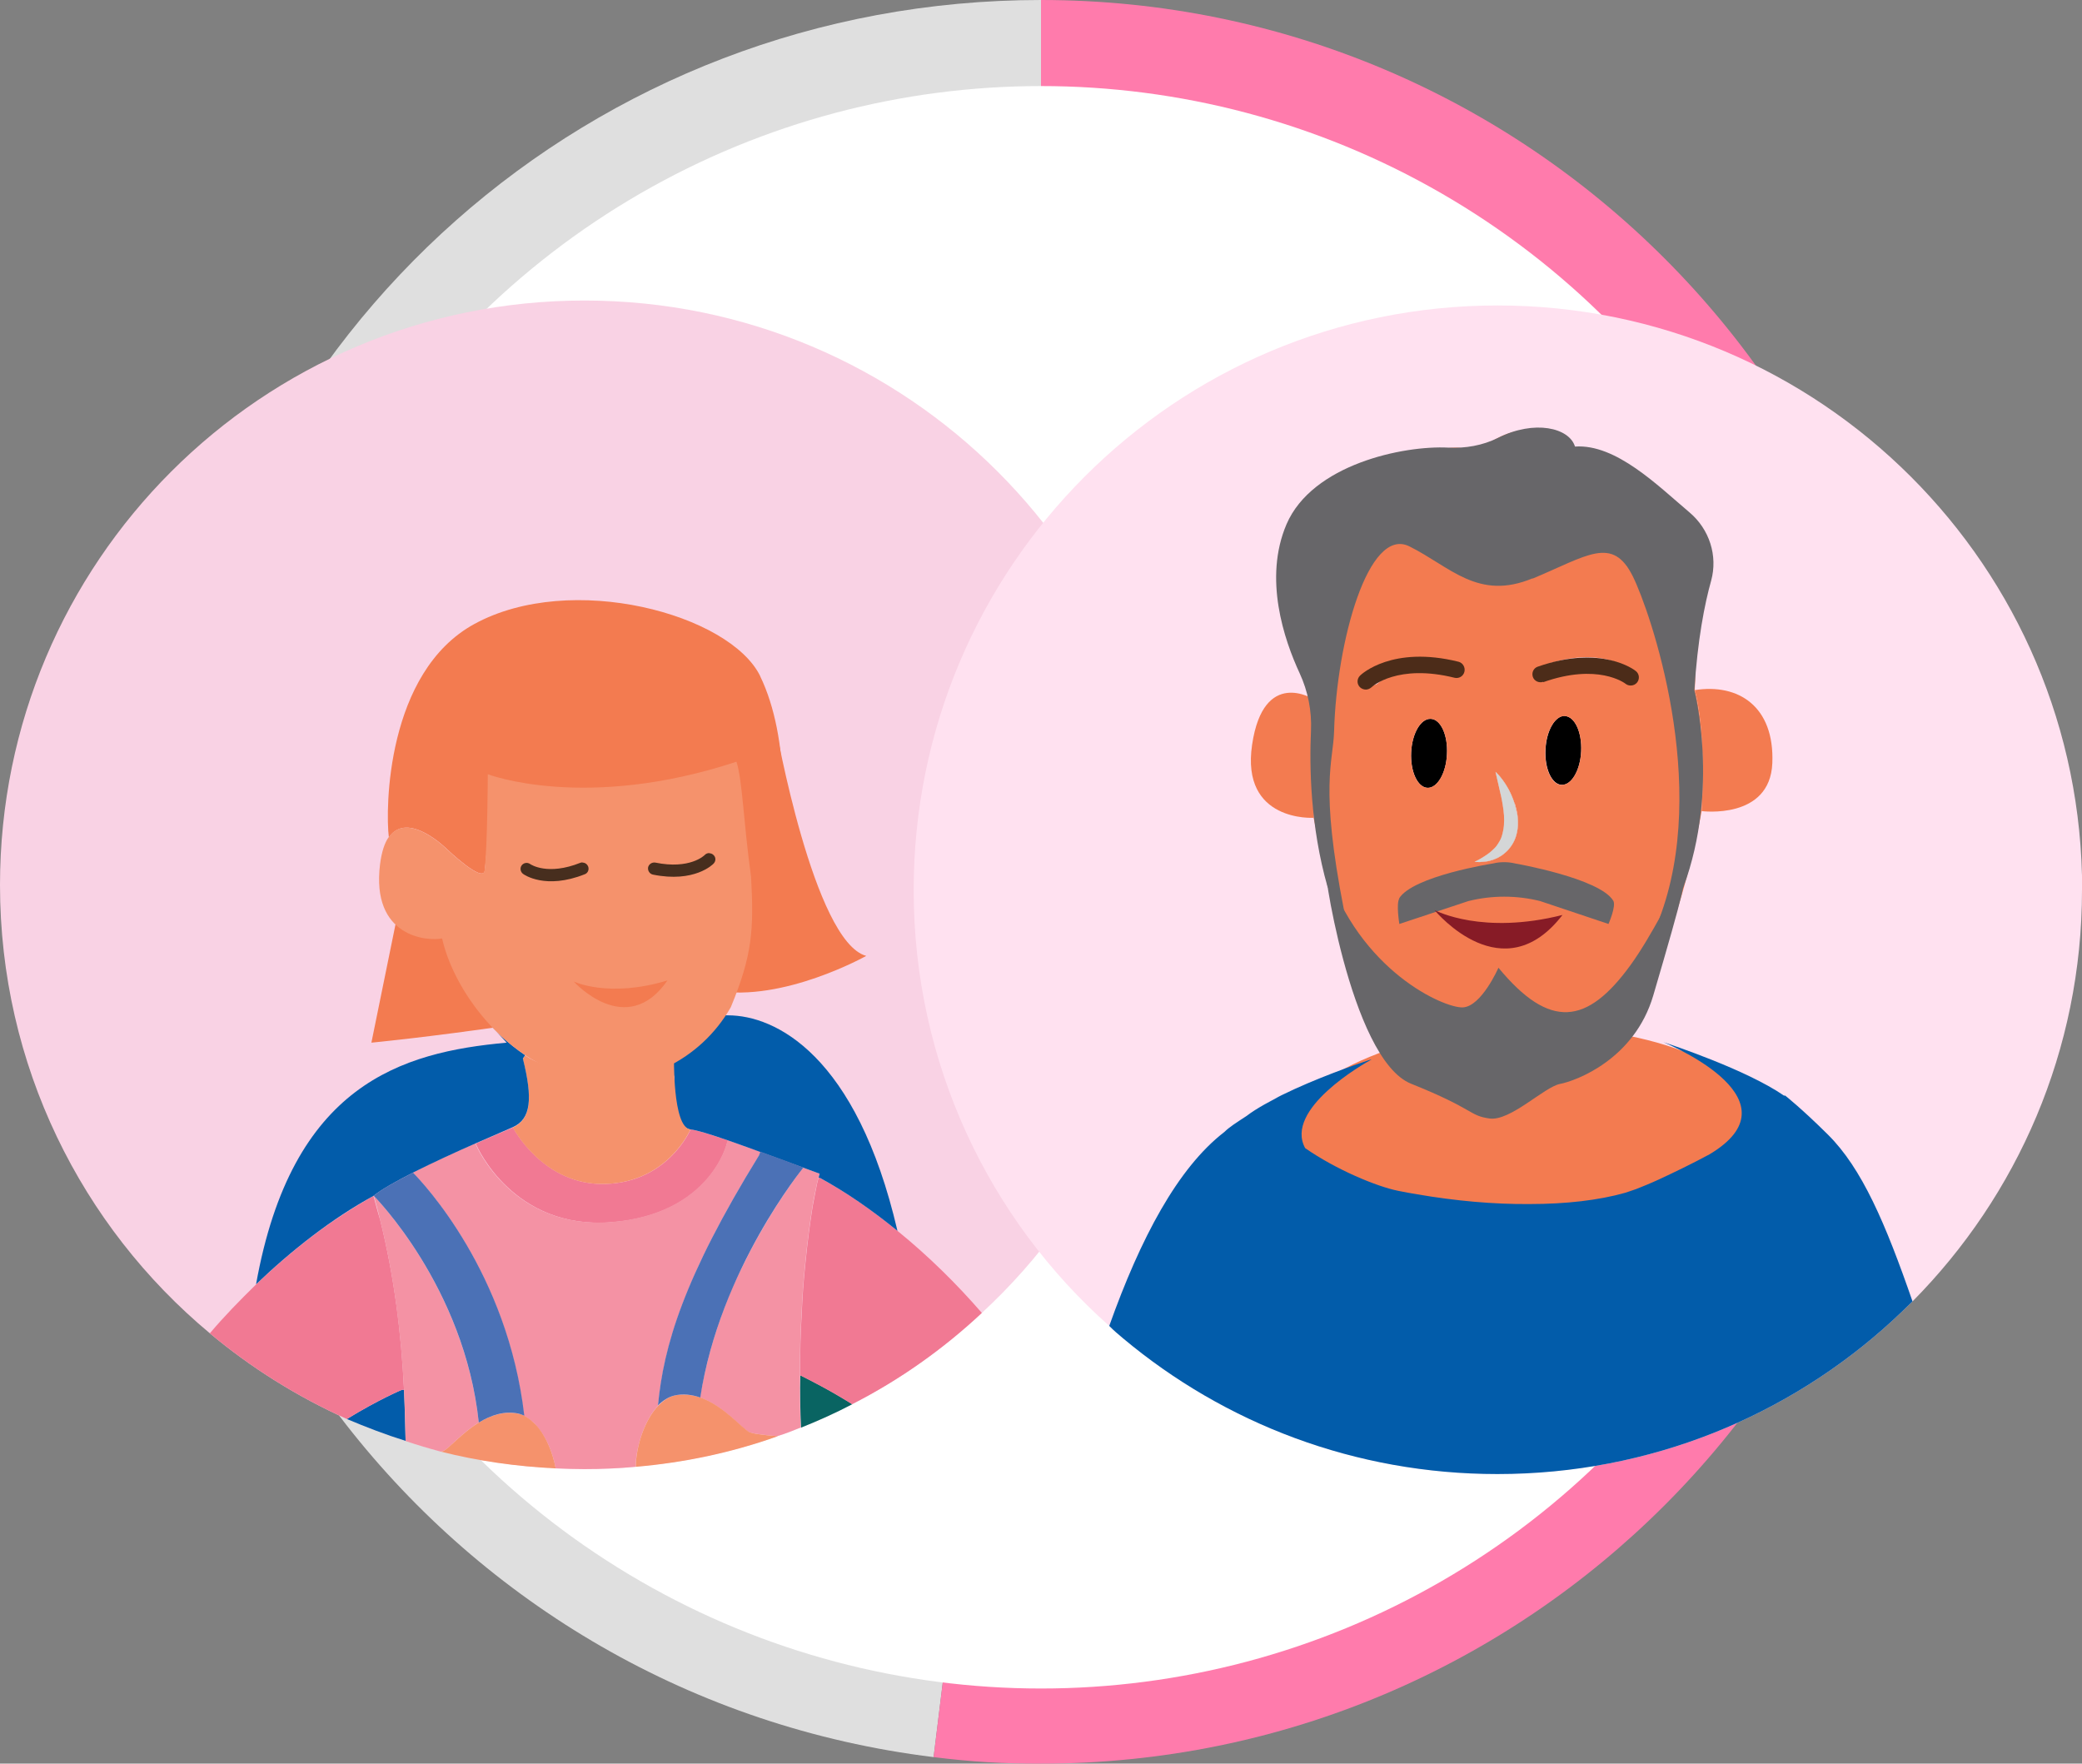
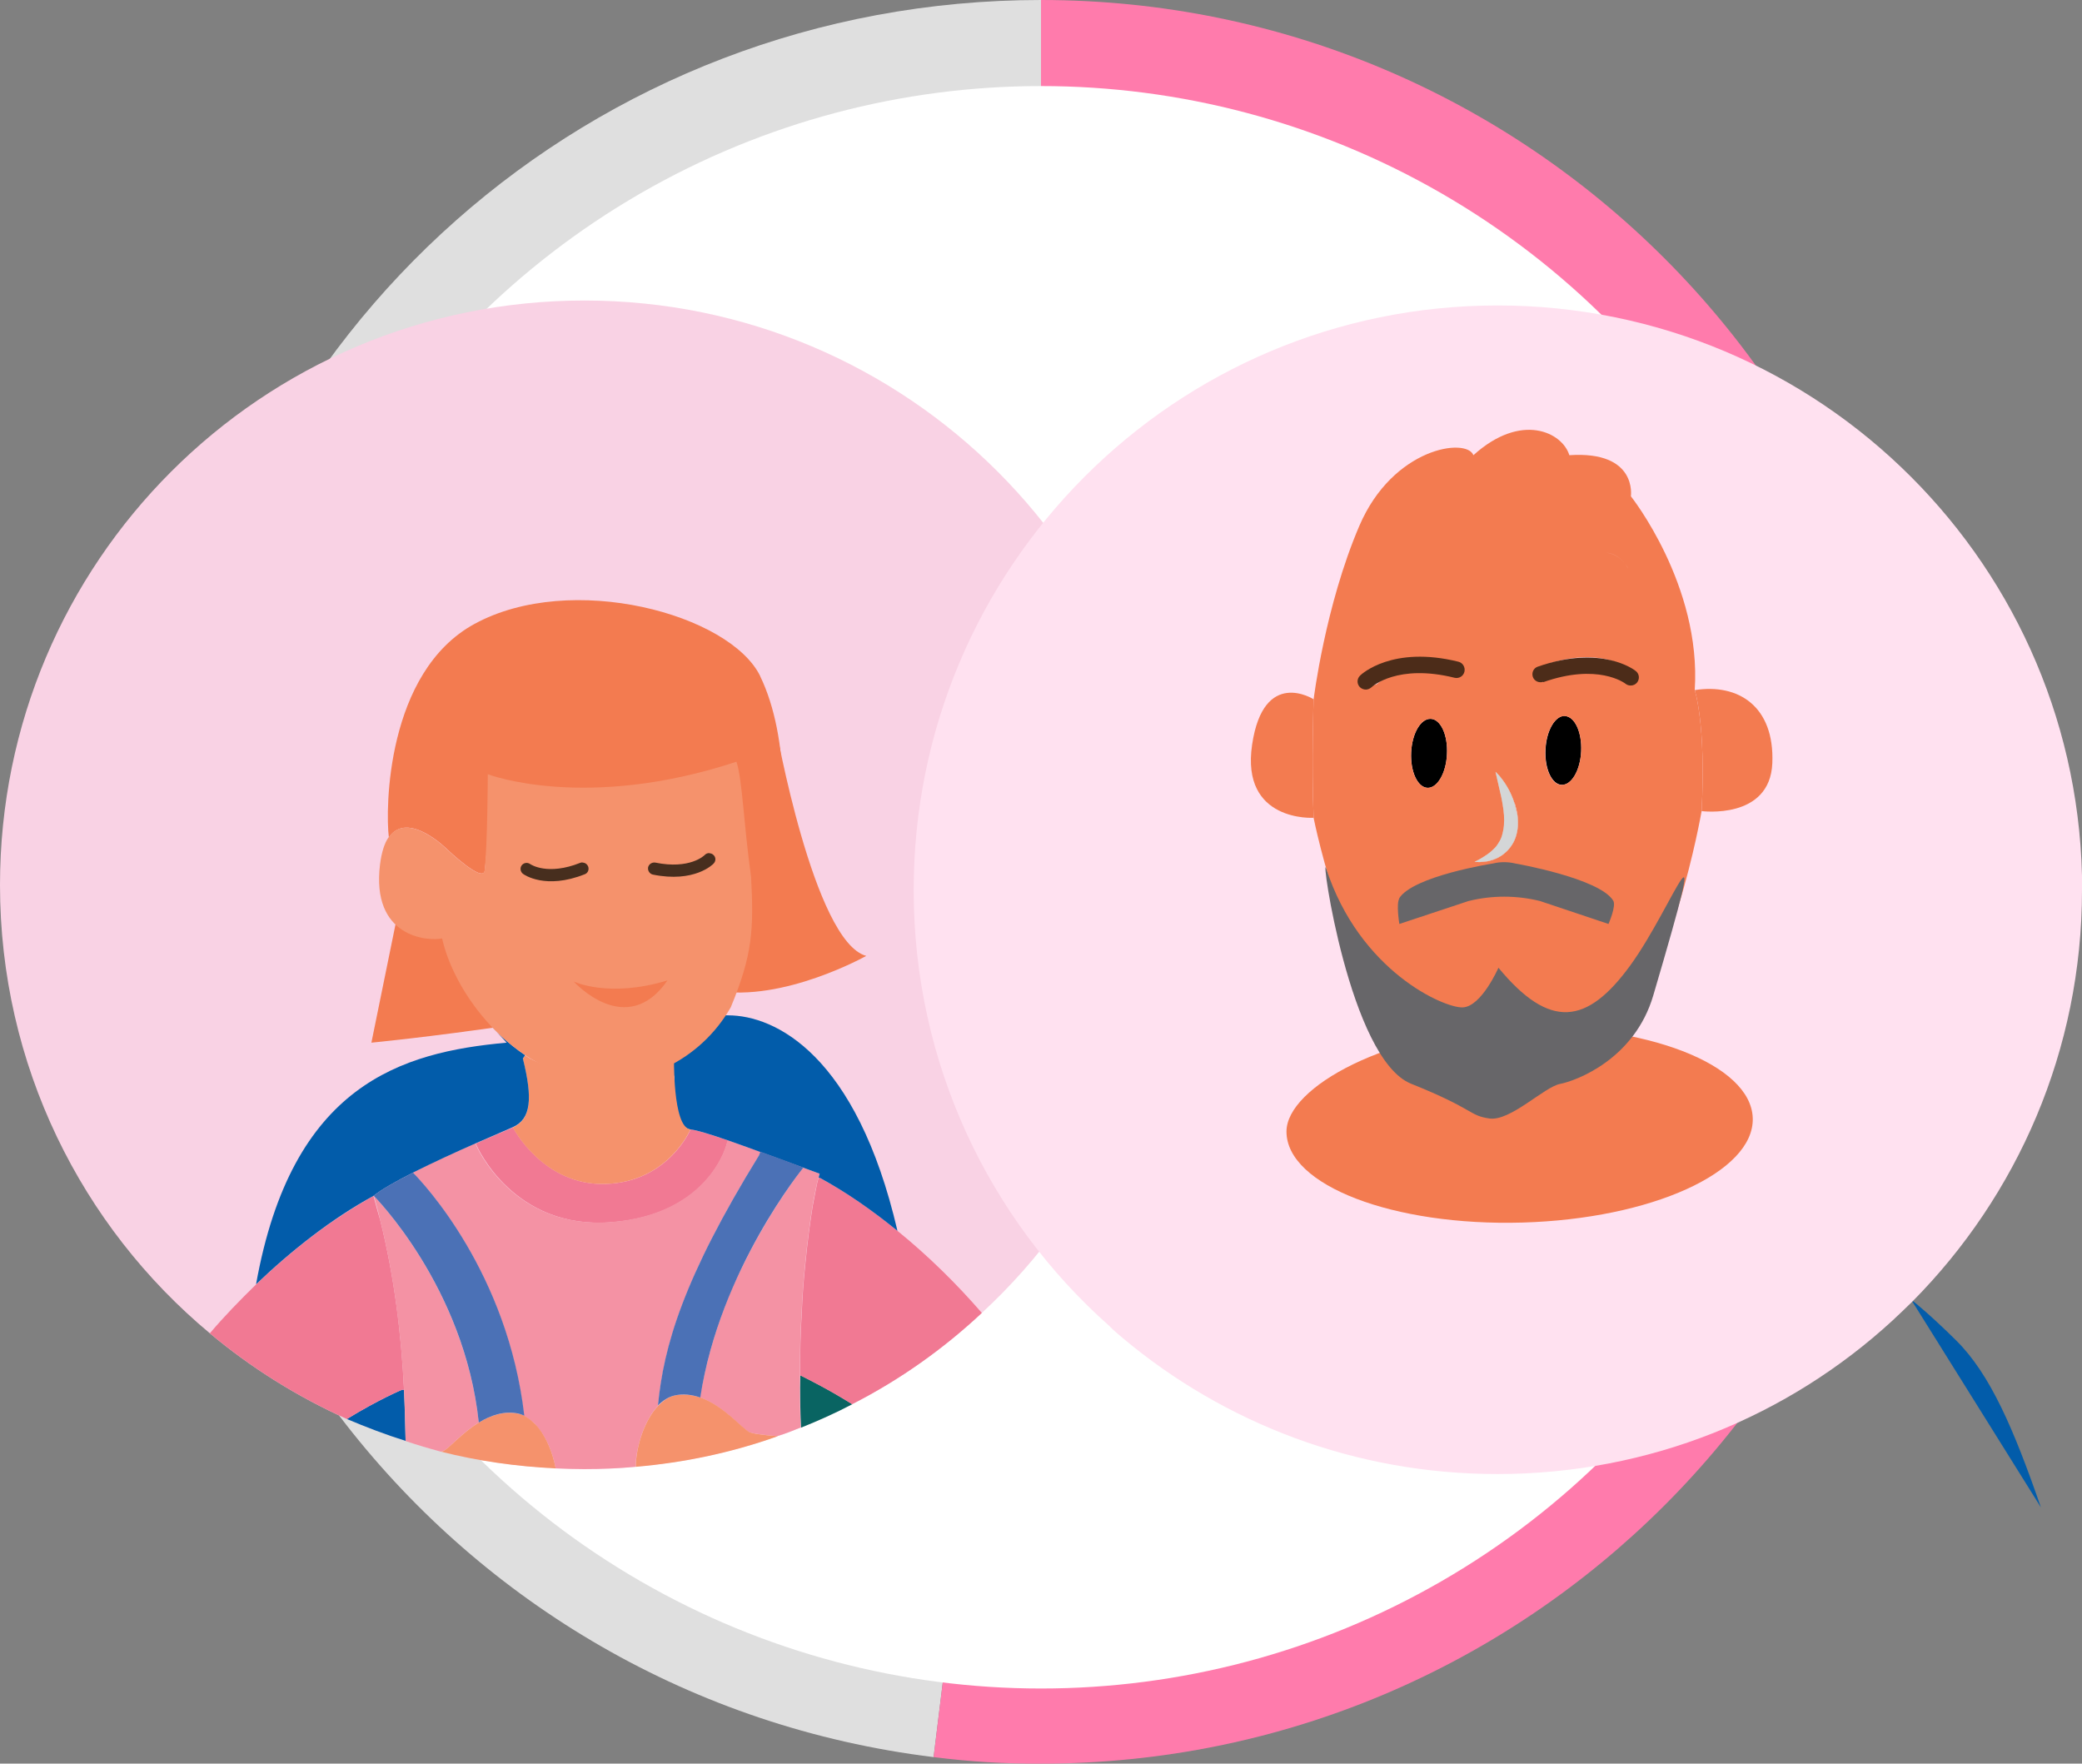
<svg xmlns="http://www.w3.org/2000/svg" viewBox="0 0 118.06 100">
  <rect x="0" y="0" width="118.06" height="100" fill="#808080" stroke="none" />
  <defs>
    <style>.cls-1,.cls-2{fill:#f37b50;}.cls-3{fill:#4c2c19;}.cls-4{fill:#fff;}.cls-5{fill:#096462;}.cls-6{fill:#f5926c;}.cls-7{fill:#4b71b6;}.cls-8{isolation:isolate;}.cls-9{fill:#025caa;}.cls-10{fill:#ff7bac;}.cls-11{fill:#472e1e;}.cls-12{fill:#1e1318;}.cls-13{fill:#d4d6d7;}.cls-13,.cls-2{mix-blend-mode:multiply;}.cls-14{fill:none;}.cls-15{fill:#ffe1f0;}.cls-16{fill:#f9d2e4;}.cls-17{fill:#f17993;}.cls-18{fill:#676669;}.cls-19{fill:#f492a4;}.cls-20{fill:#871b26;}.cls-21{fill:#dfdfdf;}</style>
  </defs>
  <g class="cls-8">
    <g id="Layer_2">
      <g id="Layer_1-2">
        <g>
          <path class="cls-21" d="M59.03,50l-6.09,49.63c-27.41-3.37-46.9-28.31-43.53-55.72C12.51,18.69,33.63,0,59.03,0V50Z" />
          <path class="cls-10" d="M59.03,50V0c27.61,0,50,22.39,50,50s-22.38,50-50,50c-2.21,0-3.9-.1-6.09-.37l6.09-49.63Z" />
        </g>
        <circle class="cls-4" cx="59.03" cy="50.31" r="45.43" />
        <g>
          <path class="cls-12" d="M29.85,47.04c-.08,0-.17-.03-.24-.1-.14-.13-.14-.34-.01-.48,.04-.04,1.08-1.12,3.44-.66,.19,.04,.31,.22,.27,.4-.04,.19-.22,.31-.4,.27-1.96-.38-2.77,.43-2.81,.46-.07,.07-.16,.1-.25,.1h0Z" />
          <path class="cls-12" d="M37.04,46.45c-.14,0-.26-.08-.32-.21-.07-.18,.01-.38,.19-.45,2.22-.91,3.45-.05,3.5-.02,.15,.11,.19,.33,.08,.48-.11,.15-.32,.19-.48,.08-.04-.03-1-.66-2.85,.09-.04,.02-.08,.03-.13,.03h0Z" />
          <path class="cls-16" d="M66.29,50.18c0,9.59-4.08,18.23-10.61,24.26-2.18,2.04-4.66,3.8-7.35,5.17-.93,.49-1.91,.93-2.91,1.33-.44,.18-.89,.36-1.33,.49-2.55,.91-5.24,1.49-8.04,1.73-.95,.09-1.93,.13-2.91,.13-.53,0-1.09-.02-1.62-.04h-.02c-2.24-.11-4.4-.42-6.5-.95-.67-.18-1.35-.38-2-.6-1.15-.36-2.24-.78-3.33-1.24-2.82-1.27-5.44-2.91-7.77-4.86C4.62,69.54,0,60.39,0,50.18,0,31.87,14.83,17.04,33.14,17.04s33.14,14.83,33.14,33.14Z" />
          <path class="cls-9" d="M23,81.7c-1.15-.36-2.24-.78-3.33-1.24,1.84-1.13,3.13-1.66,3.13-1.66h.11c.04,.98,.07,1.95,.09,2.91Z" />
          <path class="cls-5" d="M48.33,79.62c-.93,.49-1.91,.93-2.91,1.33-.04-1.04-.07-2.04-.04-2.97,.58,.29,1.64,.82,2.95,1.64Z" />
          <path class="cls-17" d="M55.67,74.45c-2.18,2.04-4.66,3.8-7.35,5.17-1.31-.82-2.38-1.35-2.95-1.64,0-1.24,.02-2.4,.09-3.44,.04-1.02,.11-1.95,.2-2.8,.13-1.38,.29-2.49,.42-3.33,.07-.33,.11-.6,.16-.84,.07-.38,.13-.64,.18-.8l.07,.02c1.53,.82,3,1.86,4.4,3,1.75,1.42,3.37,3.02,4.79,4.66Z" />
          <path class="cls-17" d="M41.28,64.66l-.06,.18s-.91,4-6.52,4.46c-5.61,.46-7.67-4.35-7.67-4.35l-.05-.11c.98-.43,1.78-.77,2.11-.91,0,0,1.72,3.32,5.26,3.2,3.55-.11,4.81-3.09,4.81-3.09,.32,.03,1.14,.29,2.12,.62h0Z" />
          <path class="cls-17" d="M22.91,78.8h-.11s-1.29,.53-3.13,1.66c-2.82-1.27-5.44-2.91-7.77-4.86,.8-.95,1.69-1.86,2.62-2.77,1.51-1.44,3.17-2.82,4.91-3.95,.58-.38,1.15-.73,1.75-1.07v.02c.13,.44,.24,.91,.38,1.35,.8,3.22,1.2,6.48,1.35,9.61Z" />
          <path class="cls-19" d="M27.15,80.66c-.91,.55-1.62,1.38-1.95,1.58-.04,.02-.11,.04-.2,.07-.67-.18-1.35-.38-2-.6-.02-.95-.04-1.93-.09-2.91-.16-3.13-.55-6.39-1.35-9.61-.11-.47-.22-.91-.36-1.38,0,0,5.13,5.15,5.95,12.85Z" />
          <path class="cls-19" d="M46.48,66.54s-.02,.07-.07,.22c-.04,.16-.11,.42-.18,.8-.04,.24-.11,.51-.16,.84-.13,.84-.29,1.95-.42,3.33-.09,.84-.16,1.78-.2,2.8-.07,1.04-.09,2.2-.09,3.44-.02,.93,0,1.93,.04,2.97-.44,.18-.89,.36-1.33,.49-.87-.07-1.47-.16-1.62-.24-.42-.24-1.44-1.49-2.75-1.95,.36-2.26,1.04-4.37,1.84-6.24,.33-.73,.67-1.42,1-2.06,1.02-1.93,2.02-3.4,2.57-4.15,.27-.38,.44-.58,.44-.58,.55,.2,.91,.33,.91,.33Z" />
          <path class="cls-19" d="M43.13,65.3v.02l-.09,.2c-4.31,6.97-5.39,10.83-5.73,14.19-.75,.8-1.24,2.26-1.27,3.46-.95,.09-1.93,.13-2.91,.13-.53,0-1.09-.02-1.62-.04-.16-.87-.51-1.73-1.02-2.33-.11-.16-.24-.29-.38-.38-.13-.11-.27-.2-.4-.27-.93-8.15-5.73-13.21-6.3-13.79,1.13-.58,2.46-1.18,3.55-1.66l.04,.11s2.06,4.82,7.68,4.35c5.59-.47,6.53-4.46,6.53-4.46l.04-.18c.16,.04,.55,.2,1.07,.38,.27,.09,.53,.18,.8,.27Z" />
          <path class="cls-6" d="M44.09,81.44c-2.55,.91-5.24,1.49-8.04,1.73,.02-1.2,.51-2.66,1.27-3.46,.29-.29,.58-.49,.91-.58,.53-.11,1.02-.04,1.49,.11,1.31,.47,2.33,1.71,2.75,1.95,.16,.09,.75,.18,1.62,.24Z" />
          <path class="cls-9" d="M50.89,69.79c-1.4-1.14-2.88-2.18-4.41-3.01h-.06c.03-.16,.06-.23,.06-.23,0,0-4.62-1.7-5.2-1.89-.98-.34-1.8-.59-2.12-.62-1.03-.11-.92-2.98-.92-2.98l-.39-1.22c1.44-.7,1.5-.74,2.36-2.27h1.07c2.68,0,7.29,2.23,9.61,12.22h0Z" />
          <path class="cls-7" d="M43.12,65.3c.92,.33,1.81,.66,2.44,.9,0,0-4.75,5.78-5.85,13.04-.47-.16-.97-.23-1.48-.11-.33,.08-.64,.28-.92,.56,.32-3.35,1.43-7.21,5.73-14.18l.08-.21Z" />
          <path class="cls-6" d="M38.22,59.84s-.1,4.08,.93,4.2c0,0-1.26,2.98-4.81,3.09-3.55,.12-5.26-3.2-5.26-3.2,1.03-.46,1.14-1.6,.57-3.89l.13-.19c1.41,.96,3.14,.68,5.16,.83,1.21,.09,2.3-.36,3.27-.83h0Z" />
          <path class="cls-6" d="M31.5,83.26c-2.24-.11-4.4-.42-6.5-.95,.09-.02,.16-.04,.2-.07,.33-.2,1.04-1.02,1.95-1.58,.67-.4,1.47-.69,2.29-.49,.09,.02,.2,.04,.29,.11,.13,.07,.27,.16,.4,.27s.27,.24,.38,.38c.49,.6,.84,1.47,1,2.33Z" />
          <path class="cls-9" d="M23.42,66.49c-.97,.49-1.8,.96-2.23,1.31-2.39,1.31-4.65,3.09-6.67,5.02,2.03-11.34,8.25-13.16,14.21-13.7l-1.41-1.54c.68,.82,1.5,1.6,2.46,2.25l-.13,.19c.57,2.29,.46,3.43-.57,3.89-.33,.15-1.13,.49-2.11,.92-1.1,.48-2.42,1.09-3.56,1.66h0Z" />
          <path class="cls-7" d="M29.73,80.27c-.1-.05-.2-.08-.3-.11-.82-.19-1.61,.09-2.28,.5-.81-7.71-5.96-12.86-5.96-12.86,.43-.36,1.26-.82,2.23-1.31,.58,.59,5.37,5.65,6.31,13.78h0Z" />
          <path class="cls-1" d="M22.45,52.3l-1.39,6.82s3.18-.3,8.03-1.01c4.85-.71-2.72-6.96-2.72-6.96l-3.91,1.15Z" />
          <path class="cls-1" d="M43.98,41.18s2.17,12.22,5.14,13.02c0,0-4.7,2.64-8.56,1.97-3.86-.67,0-17.92,0-17.92l3.42,2.93Z" />
          <path class="cls-1" d="M43.1,38.33c1.72,3.52,1.55,9.22,.44,10.68-.43-3.09-1.31-4.79-1.65-5.82-8.58,2.83-13.94,.89-13.94,.89,0,0-.29,3.73-.46,5.27-.08,.77-2.14-1.2-2.14-1.2,0,0-2.23-2.23-3.3-.67-.2-1.59-.15-9.37,4.85-12.1,5.49-3,14.49-.56,16.21,2.96h0Z" />
          <path class="cls-6" d="M22.04,47.48c1.06-1.56,3.3,.67,3.3,.67,0,0,2.06,1.97,2.14,1.2,.17-1.55,.18-5.45,.18-5.45,0,0,5.52,2.12,14.1-.71,.34,1.03,.4,3.44,.83,6.53,.16,2.99,.08,4.42-1.15,7.39-.87,1.53-2.16,2.68-3.6,3.38-.97,.47-2.06,.69-3.28,.6-2.02-.15-3.37-.3-4.78-1.26-.97-.65-1.79-1.43-2.46-2.25-1.21-1.47-1.96-3.07-2.25-4.37-.86,.17-4.03-.08-3.52-4.2,.09-.71,.26-1.21,.48-1.53h0Z" />
          <path class="cls-14" d="M34.99,49.53s.26,.18,.53,.56c.14,.18,.27,.42,.38,.69,.04,.14,.1,.28,.13,.44,.01,.08,.03,.16,.04,.24v.25c.02,.17-.03,.34-.06,.51-.03,.08-.06,.16-.1,.24-.03,.08-.08,.15-.13,.22-.05,.07-.1,.13-.15,.19-.06,.05-.12,.1-.18,.14-.06,.04-.12,.08-.18,.12-.06,.02-.12,.04-.18,.07-.12,.04-.22,.08-.32,.09-.1,.01-.18,.01-.25,.02-.14,0-.21,0-.21,0,0,0,.06-.05,.17-.13,.05-.04,.12-.08,.19-.13,.08-.04,.14-.13,.21-.19,.04-.03,.08-.07,.12-.1,.03-.04,.06-.08,.09-.13,.03-.04,.07-.08,.1-.12,.02-.05,.05-.1,.07-.14,.06-.09,.06-.21,.11-.31,0-.12,.04-.23,.03-.35v-.18s-.02-.19-.02-.19c0-.13-.04-.25-.05-.38-.05-.25-.1-.49-.15-.7-.1-.42-.17-.72-.17-.72" />
          <path class="cls-1" d="M32.53,55.65s2.98,3.32,5.32-.06c-3.34,1.02-5.32,.06-5.32,.06h0Z" />
          <path class="cls-11" d="M40.22,48.38c.08,0,.17,.03,.24,.1,.14,.13,.14,.34,.01,.48-.04,.05-1.09,1.11-3.45,.63-.18-.04-.3-.22-.27-.41,.04-.18,.22-.3,.41-.27,1.95,.4,2.78-.4,2.81-.44,.07-.07,.16-.1,.25-.1h0Z" />
          <path class="cls-11" d="M33.03,48.91c.14,0,.26,.08,.32,.22,.07,.18-.02,.38-.19,.44-2.23,.89-3.45,.02-3.5-.02-.15-.11-.19-.33-.08-.48,.11-.15,.32-.19,.48-.08,.04,.03,1,.67,2.85-.07,.04-.02,.09-.02,.13-.02h0Z" />
          <g>
            <path class="cls-15" d="M118.06,50.47c0,9.08-3.67,17.33-9.62,23.33-.37,.37-.75,.72-1.13,1.08-5.88,5.4-13.74,8.7-22.4,8.7-8.08,0-15.47-2.88-21.22-7.69-.27-.23-.54-.45-.79-.71-6.81-6.04-11.09-14.89-11.09-24.71,0-18.32,14.82-33.15,33.11-33.15s33.15,14.83,33.15,33.15Z" />
            <path class="cls-1" d="M99.39,63.4c.09,3.06-5.76,5.71-13.06,5.92-7.3,.21-13.38-2.1-13.38-5.16,0-2.51,5.76-5.71,13.06-5.92,7.3-.21,13.29,2.1,13.38,5.16Z" />
            <path class="cls-1" d="M96.1,39.13c2.46-.39,4.53,.91,4.4,4.14-.13,3.23-4.01,2.72-4.01,2.72,.26-4.92-.39-6.86-.39-6.86" />
            <path d="M88.74,40.6c.56,.03,.97,.92,.92,2-.05,1.08-.55,1.93-1.11,1.9-.56-.03-.97-.93-.91-2.01,.05-1.07,.55-1.93,1.11-1.9" />
            <path class="cls-2" d="M86.04,46.16c.03,.21,.04,.43,.03,.66-.01,.23-.06,.46-.13,.67-.08,.22-.19,.42-.33,.59-.13,.18-.3,.31-.46,.43-.09,.05-.16,.1-.25,.14-.08,.04-.16,.06-.24,.1-.15,.05-.3,.09-.43,.1-.13,.01-.24,.03-.33,.03-.18,0-.29-.01-.29-.01,0,0,.09-.05,.25-.13,.08-.04,.17-.1,.27-.16,.1-.06,.21-.14,.32-.22,.11-.09,.21-.18,.32-.29,.1-.11,.19-.24,.26-.37,.08-.13,.13-.28,.17-.44,.04-.16,.07-.32,.08-.49,.03-.34,0-.71-.06-1.06-.03-.17-.05-.34-.09-.51s-.33-1.44-.33-1.44c0,0,.32,.28,.64,.81,.16,.26,.32,.6,.44,.98,.06,.19,.11,.39,.14,.6" />
            <path d="M81.14,40.76c.56,.03,.97,.93,.91,2.01-.05,1.08-.55,1.93-1.11,1.9-.56-.03-.97-.93-.92-2.01,.05-1.08,.55-1.93,1.11-1.9" />
            <path class="cls-1" d="M96.1,39.13c.39-5.95-3.62-10.99-3.62-10.99,0,0,.39-2.59-3.49-2.33-.39-1.29-2.72-2.46-5.44,0-.38-1.01-4.56-.45-6.47,4.01-1.94,4.53-2.59,9.83-2.59,9.83,0,0-.13,3.62,0,6.73,0,0,2.12,10.66,6.3,12.77,1.37,.69,2.98,1.14,4.96,1.07,2.32-.08,4.09-.86,5.57-1.83,3.41-2.24,5.17-12.4,5.17-12.4,.26-4.92-.39-6.86-.39-6.86Zm-18.49-.95c.06-.06,1.53-1.43,4.67-.65,.21,.05,.34,.26,.28,.47-.05,.21-.26,.33-.47,.28-2.69-.67-3.89,.4-3.94,.45-.07,.07-.17,.11-.26,.11-.1,0-.21-.04-.28-.12-.15-.16-.14-.4,.01-.54Zm8.29,7.38c.05,.19,.11,.39,.14,.6,.03,.21,.04,.43,.03,.66-.01,.23-.06,.46-.13,.67-.08,.22-.19,.42-.33,.59-.13,.18-.3,.31-.46,.43-.08,.05-.16,.09-.24,.14-.08,.03-.16,.07-.24,.1-.16,.05-.3,.09-.43,.1-.13,.02-.24,.03-.33,.03-.18,0-.29-.01-.29-.01,0,0,.09-.05,.25-.13,.08-.04,.17-.1,.27-.16,.11-.06,.21-.14,.32-.22,.11-.09,.22-.18,.32-.29,.1-.11,.19-.24,.26-.37,.08-.13,.13-.28,.17-.44,.04-.16,.08-.32,.08-.49,.03-.34-.01-.71-.06-1.06-.03-.17-.05-.34-.09-.5-.04-.16-.33-1.44-.33-1.44,0,0,.32,.28,.64,.82,.16,.26,.32,.6,.44,.98Zm-4.76-4.8c.56,.03,.97,.93,.91,2.01-.05,1.07-.56,1.93-1.11,1.9-.56-.03-.98-.93-.92-2.01,.05-1.08,.55-1.93,1.11-1.9Zm7.4,3.75c-.56-.03-.97-.93-.91-2.01,.05-1.07,.55-1.93,1.11-1.9,.56,.03,.97,.92,.92,2-.05,1.08-.55,1.93-1.11,1.9Zm-.66-6.08c-.2,.07-.43-.04-.5-.24-.07-.2,.03-.42,.24-.49,3.06-1.07,4.64,.16,4.71,.21,.17,.13,.2,.38,.06,.55-.08,.09-.19,.14-.3,.14-.09,0-.17-.03-.24-.08-.06-.05-1.35-1-3.97-.09Zm4.44-6.21c-.06-.08-.11-.2-.17-.27,.06,.07,.11,.18,.17,.27Zm-.19-.29c-.31-.36-.64-.54-1.02-.59,.38,.04,.71,.23,1.02,.59Z" />
            <path class="cls-3" d="M77.13,38.3c.07-.07,1.82-1.71,5.57-.78,.25,.06,.4,.32,.34,.57-.06,.25-.31,.4-.56,.34-3.22-.8-4.65,.48-4.71,.54-.09,.08-.21,.13-.32,.13-.12,0-.25-.05-.34-.14-.18-.19-.17-.47,.01-.65" />
            <path class="cls-1" d="M74.49,46.37s-4.14,.26-3.49-4.14c.65-4.4,3.49-2.58,3.49-2.58,0,0-.13,3.62,0,6.73" />
-             <path class="cls-18" d="M86.91,32.79c-3.1,1.29-4.66-.65-6.99-1.81-2.33-1.16-4.13,5.41-4.27,10.48-.05,1.77-.83,3.05,.56,10.14l-.93-1.31c-.99-3.46-1.03-6.87-.94-8.86,.05-1.12-.17-2.23-.64-3.25-.89-1.92-2.06-5.38-.75-8.45,1.46-3.4,6.63-4.48,9.17-4.35,.97,.05,1.95-.12,2.82-.55,2.08-1.05,4.05-.57,4.37,.49,2.33-.16,4.7,2.22,6.49,3.73,1.13,.95,1.62,2.46,1.23,3.88-.37,1.32-.77,3.34-.95,6.21,0,0,1.45,5.54-.62,11.16l-1.38,1.82c2.92-7.6-.52-17.49-1.49-19.44-1.16-2.33-2.59-1.16-5.69,.13" />
            <path class="cls-13" d="M86.04,46.16c.03,.21,.04,.43,.03,.66-.01,.23-.06,.46-.13,.67-.08,.22-.19,.42-.33,.59-.13,.18-.3,.31-.46,.43-.09,.05-.16,.1-.25,.14-.08,.04-.16,.06-.24,.1-.15,.05-.3,.09-.43,.1-.13,.01-.24,.03-.33,.03-.18,0-.29-.01-.29-.01,0,0,.09-.05,.25-.13,.08-.04,.17-.1,.27-.16,.1-.06,.21-.14,.32-.22,.11-.09,.21-.18,.32-.29,.1-.11,.19-.24,.26-.37,.08-.13,.13-.28,.17-.44,.04-.16,.07-.32,.08-.49,.03-.34,0-.71-.06-1.06-.03-.17-.05-.34-.09-.51s-.33-1.44-.33-1.44c0,0,.32,.28,.64,.81,.16,.26,.32,.6,.44,.98,.06,.19,.11,.39,.14,.6" />
            <path class="cls-18" d="M79.33,50.95c.77-1.28,5.33-1.99,5.33-1.99,.41-.1,.84-.1,1.26,0,0,0,4.78,.83,5.56,2.11,.18,.3-.27,1.32-.27,1.32l-3.88-1.3c-1.33-.33-2.73-.33-4.06,0l-3.92,1.3s-.19-1.15,0-1.45Z" />
-             <path class="cls-20" d="M88.6,51.88c-3.36,4.36-7.12-.12-7.26-.28,.12,.06,2.74,1.42,7.26,.28" />
            <path class="cls-18" d="M84.97,54.87s-.96,2.2-2.02,2.25-5.86-2.06-7.75-7.88c-.34-1.04,1.33,10.82,4.82,12.21,3.62,1.45,3.27,1.81,4.45,1.97s3.1-1.79,3.99-1.96,4.22-1.38,5.29-5.02c3.47-11.79,1.17-5.11-1.29-1.72-2.46,3.39-4.58,3.68-7.5,.14Z" />
-             <path class="cls-9" d="M108.44,73.8c-.37,.37-.75,.72-1.13,1.08-5.88,5.4-13.74,8.7-22.4,8.7-8.08,0-15.47-2.88-21.22-7.69-.27-.23-.54-.45-.79-.71,1.77-4.97,3.88-8.95,6.52-10.99,.31-.3,.65-.51,1.26-.91,.3-.23,.64-.44,1.01-.65,.23-.13,.43-.23,.61-.33,.11-.07,.24-.13,.37-.2,1.93-.95,4.18-1.73,4.9-1.97,.09-.03,.17-.06,.21-.06-.5,.27-4.97,2.83-3.77,5.03,1.77,1.23,4.07,2.18,5.27,2.42,.35,.07,.72,.14,1.09,.2,2.15,.37,4.34,.57,6.38,.55,2.03,0,3.9-.21,5.41-.64,.14-.04,.38-.13,.62-.21,.35-.14,.78-.31,1.28-.54,.86-.4,1.88-.89,2.88-1.43,5.07-3.03-1.96-6.08-2.62-6.36,.51,.17,4.7,1.56,6.84,3.03h.07s.94,.74,2.42,2.21c1.93,1.91,3.27,5.04,4.8,9.46Z" />
+             <path class="cls-9" d="M108.44,73.8h.07s.94,.74,2.42,2.21c1.93,1.91,3.27,5.04,4.8,9.46Z" />
            <path class="cls-3" d="M87.51,38.66c-.24,.08-.51-.04-.59-.28-.08-.24,.04-.5,.28-.58,3.61-1.26,5.48,.18,5.56,.25,.2,.16,.23,.45,.07,.65-.09,.11-.22,.17-.36,.17-.1,0-.2-.03-.28-.09-.07-.06-1.6-1.19-4.68-.1" />
          </g>
        </g>
      </g>
    </g>
  </g>
</svg>